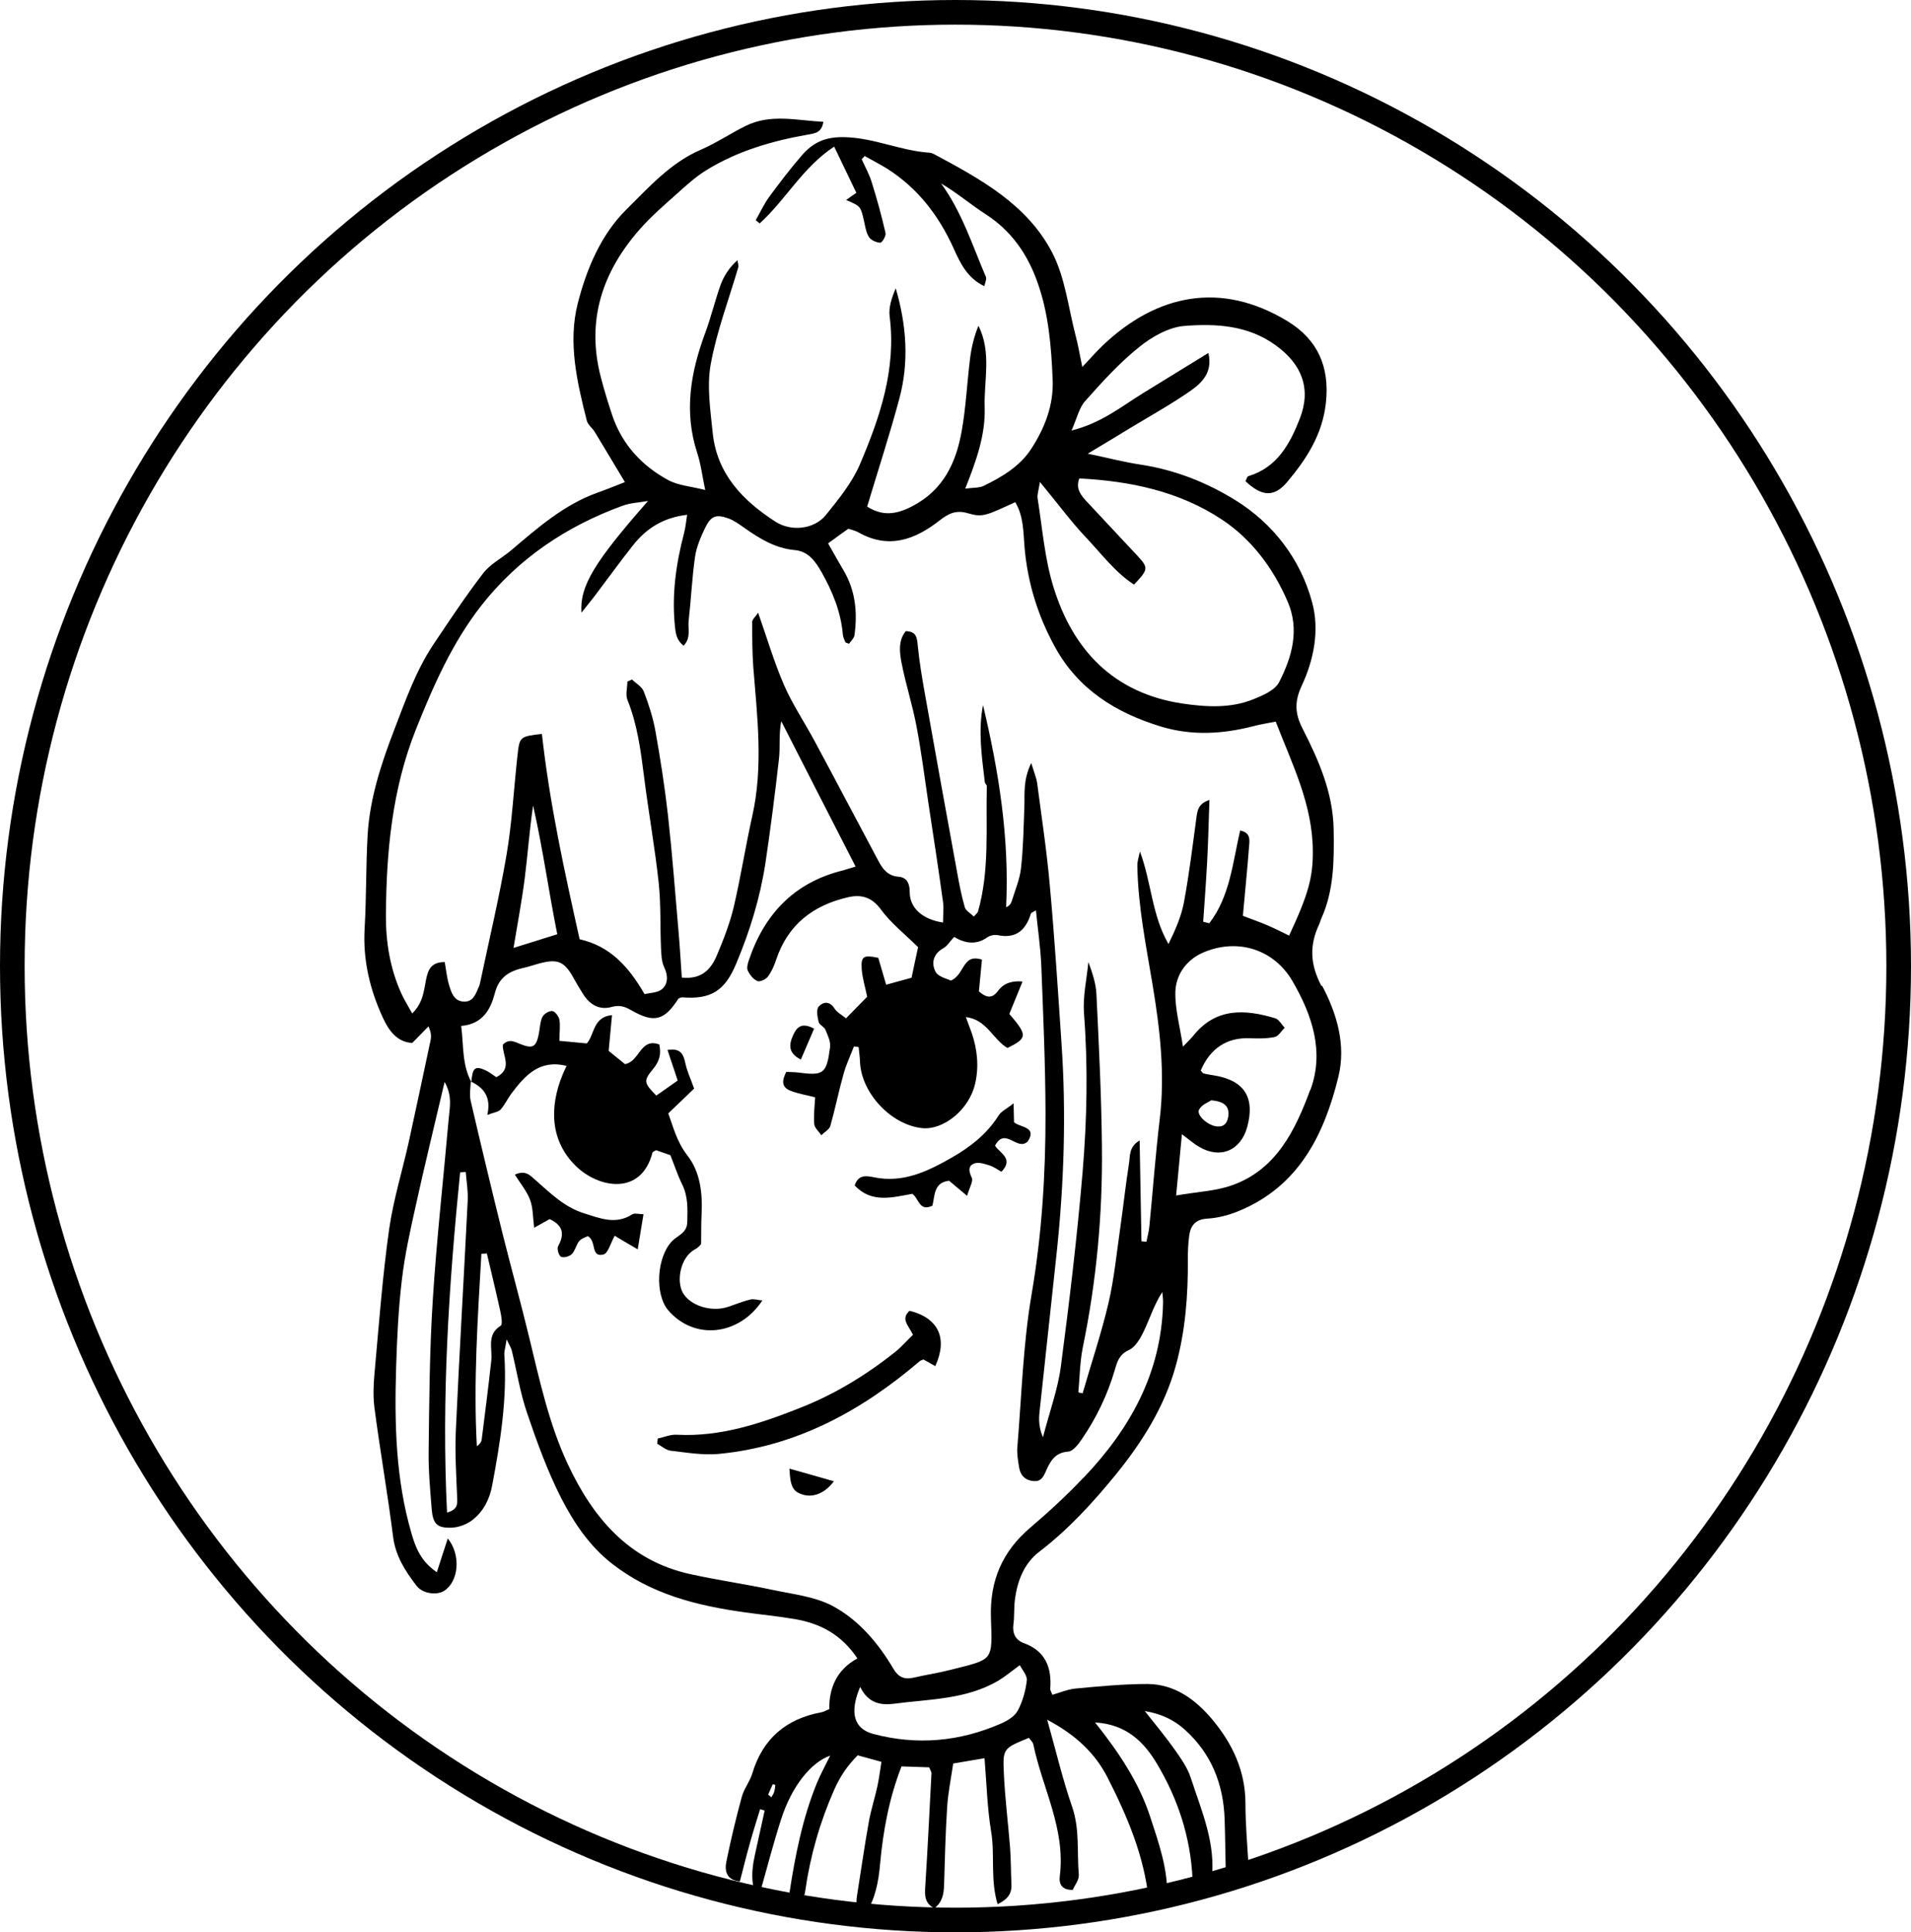
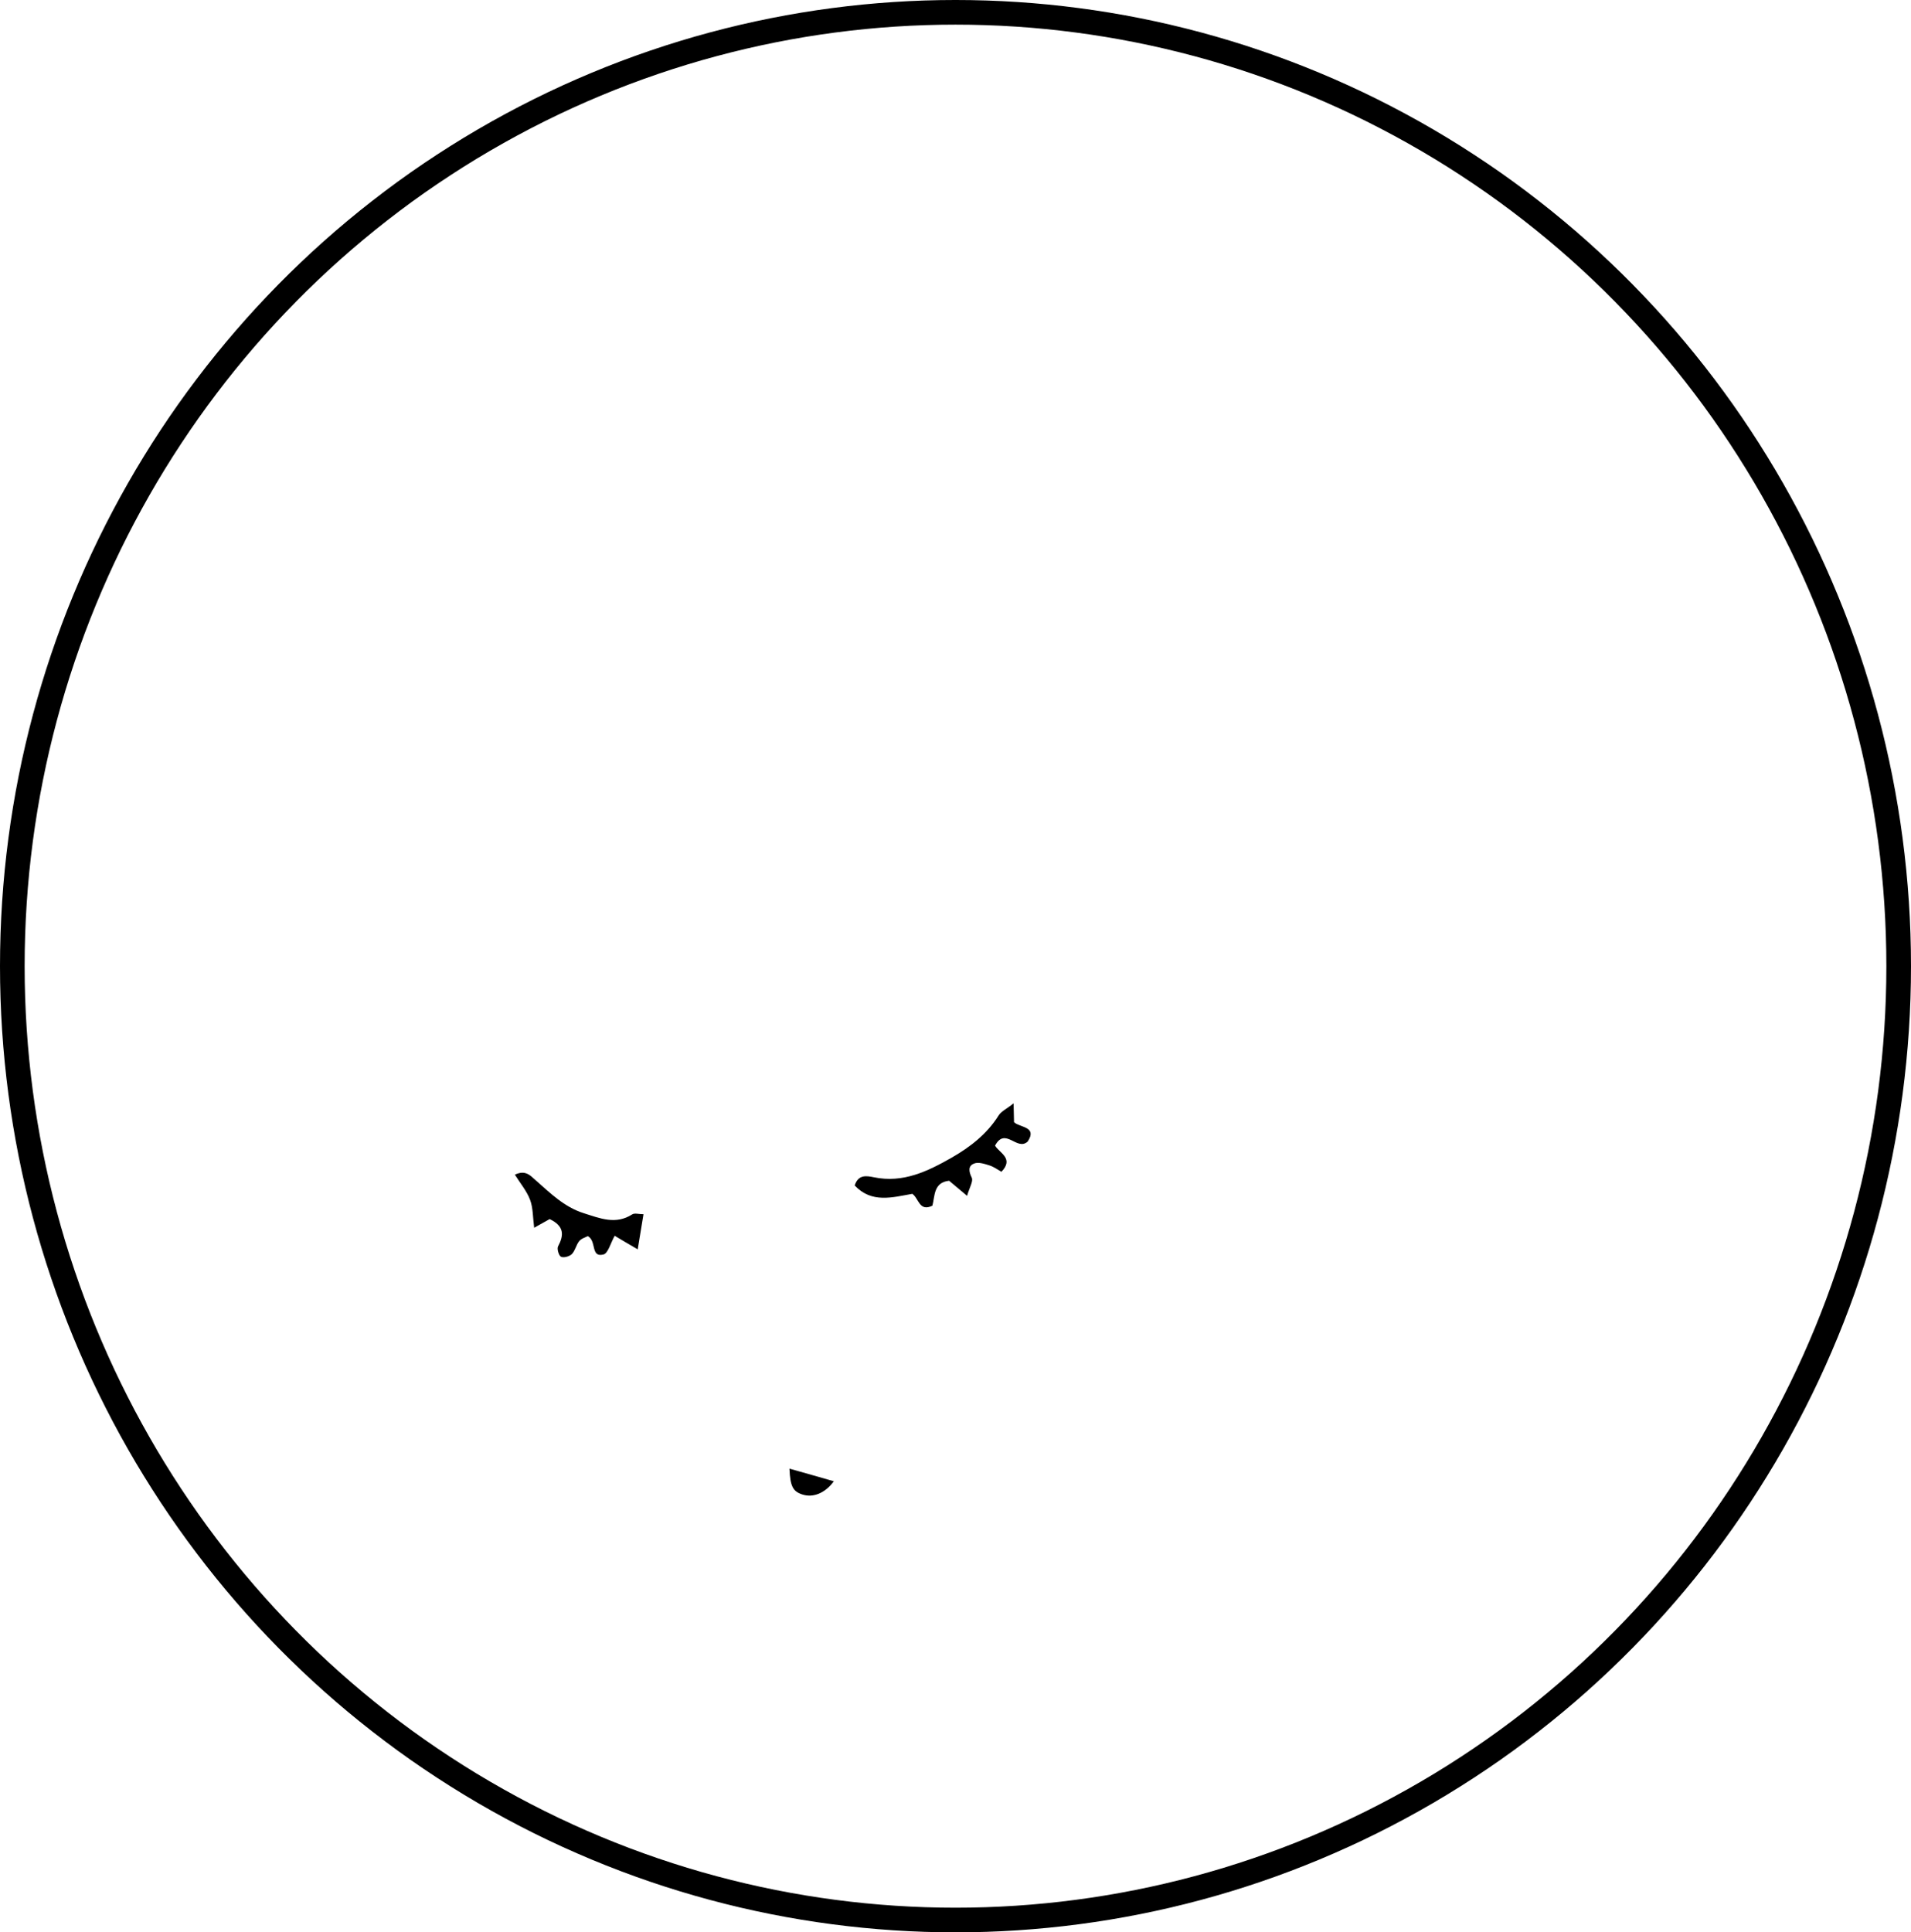
<svg xmlns="http://www.w3.org/2000/svg" id="Ebene_1" data-name="Ebene 1" viewBox="0 0 125.68 127.05">
  <defs>
    <style> .cls-1 { fill: none; stroke: #000; stroke-miterlimit: 10; stroke-width: 1.62px; } .cls-2 { stroke-width: 0px; } </style>
  </defs>
  <g>
-     <path class="cls-2" d="M86.91,64.84c-.76-1.44-.8-2.69-.15-4.07.06-.13.09-.27.15-.4.83-1.86.83-3.83.8-5.82-.04-2.43-.99-4.58-2.06-6.67-.5-.99-.51-1.77-.05-2.77.82-1.74,1.19-3.71.69-5.52-.77-2.84-2.56-5.16-5.04-6.7-1.89-1.17-3.99-2-6.24-2.34-1.06-.16-2.1-.43-3.47-.72,1.19-.71,2.06-1.24,2.93-1.77,1.28-.77,2.59-1.5,3.81-2.35.78-.54,1.49-1.24,1.19-2.5-1.5.92-2.91,1.79-4.31,2.65-1.41.87-2.71,1.95-4.69,2.45.36-.81.5-1.5.9-1.94,1.11-1.25,2.25-2.51,3.55-3.55.84-.68,1.95-1.31,2.98-1.39,2.07-.16,4.19-.05,6.02,1.29,1.69,1.23,2.33,2.83,1.57,4.79-.65,1.67-1.49,3.23-3.39,3.8-.09.03-.13.22-.19.33,1.06,1,1.87,1.08,2.73.07,1.27-1.51,2.33-3.12,2.56-5.22.26-2.4-.56-4.18-2.54-5.38-4.36-2.64-8.57-1.77-12.11,1.58-.43.41-.82.86-1.37,1.44-.18-.84-.28-1.48-.45-2.1-.47-1.81-.68-3.77-1.52-5.4-1.66-3.21-4.77-4.88-7.81-6.51-.08-.04-.18-.07-.27-.08-1.88-.12-3.6-.96-5.54-1.02-1.31-.04-2.11.34-2.86,1.2-.76.88-1.47,1.81-2.16,2.75-.34.47-.58,1.01-.87,1.51l.26.21c1.7-1.53,2.82-3.68,4.9-5.05.51,1.07.99,2.06,1.46,3.04-.28.19-.45.31-.67.47.95.41.95.41,1.17,1.37.08.37.14.77.33,1.07.14.21.49.36.75.37.11,0,.38-.45.34-.63-.26-1.14-.57-2.26-.92-3.38-.16-.51-.43-.99-.65-1.48.07-.07.14-.14.2-.21.51.29,1.03.55,1.52.86,1.99,1.28,3.36,3.07,4.33,5.22.43.96.9,1.95,2.02,2.48.05-.26.16-.47.1-.61-.89-2.08-1.58-4.27-2.95-6.15,1.05.62,1.95,1.39,2.94,2.03,1.69,1.09,2.76,2.64,3.41,4.5.73,2.05.9,4.21.99,6.37.07,1.68-.51,3.15-1.38,4.51-.76,1.19-1.93,1.88-3.16,2.48-.29.14-.68.11-1.21.18.73-1.84,1.33-3.51,1.28-5.33-.06-1.79.47-3.62-.41-5.38-.29.71-.46,1.42-.55,2.14-.2,1.59-.27,3.2-.55,4.77-.37,2.1-1.21,3.9-3.26,4.96-1.07.56-1.97.65-2.96.02.72-2.4,1.48-4.72,2.11-7.07.66-2.43.48-4.86-.23-7.28-.26.61-.48,1.25-.4,1.85.44,3.47-.64,6.63-1.95,9.71-.52,1.22-1.41,2.31-2.25,3.35-.77.95-2.29,1.09-3.3.44-2.16-1.39-3.87-3.15-4.14-5.87-.15-1.49-.39-3.04-.13-4.48.39-2.16,1.19-4.25,1.81-6.37.04-.14-.03-.32-.05-.48-.54.48-.88,1.02-1.1,1.6-.38,1.06-.64,2.16-1.03,3.21-.95,2.57-1.4,5.15-.52,7.85.24.72.33,1.5.53,2.45-.93-.24-1.76-.29-2.43-.65-1.73-.94-3.03-2.33-3.68-4.25-.28-.84-.54-1.68-.76-2.54-.97-3.73.12-6.93,2.58-9.72.74-.84,1.59-1.57,2.43-2.32.62-.56,1.25-1.13,1.95-1.56,2.05-1.26,4.33-1.92,6.67-2.33.47-.08.9-.13,1.01-.84-1.76-.09-3.48-.55-5.13.28-.99.49-1.92,1.12-2.94,1.56-1.99.86-3.41,2.47-4.88,3.92-1.67,1.65-2.62,3.9-3.2,6.17-.66,2.58-.05,5.18.59,7.71.07.29.39.51.55.79.66,1.09,1.32,2.19,1.96,3.26-.69.27-1.25.5-1.82.7-2.2.79-3.92,2.31-5.67,3.79-.6.51-1.36.89-1.83,1.5-1.16,1.51-2.22,3.11-3.28,4.69-1.14,1.71-1.82,3.65-2.55,5.55-.86,2.23-1.62,4.52-1.77,6.93-.12,2.06-.08,4.14-.2,6.2-.12,2.08.35,4.01,1.2,5.86.4.87.94,1.6,1.93,1.66.4-.41.74-.75,1.07-1.09.19.41.19.68.13.95-.47,2.21-.94,4.42-1.42,6.62-.43,1.93-1.02,3.83-1.3,5.78-.42,2.99-.65,6-.92,9.01-.08.88-.16,1.79-.05,2.67.37,2.84.87,5.66,1.23,8.51.16,1.29.81,2.29,1.56,3.26.39.5,1.31.62,1.79.32.96-.6,1.14-2.35.25-3.45-.24.74-.46,1.4-.72,2.22-1.05-.71-1.4-1.62-1.67-2.56-1.04-3.56-1.12-7.22-1.01-10.89.06-1.93.15-3.86.38-5.78.19-1.63.55-3.25.91-4.86.58-2.65,1.23-5.28,1.9-8.15.53.95.33,1.7.27,2.42-.35,3.99-.8,7.96-1.05,11.96-.21,3.29-.23,6.59-.27,9.89-.02,1.27.1,2.54.2,3.81.08.98.35,1.27,1.32,1.23.47-.02,1-.22,1.37-.51.71-.56,1.12-1.35,1.29-2.27.53-2.83.99-5.66.8-8.56-.02-.25.07-.5.15-1.04.2.42.3.57.34.74.33,1.36.55,2.77,1,4.09.65,1.91,1.34,3.82,2.25,5.61.83,1.61,1.84,3.13,3.33,4.3,2.58,2.02,5.57,2.76,8.69,3.2,1.11.16,2.23.26,3.33.45,1.66.28,3.07,1,4.13,2.59-1.36.73-1.87,1.95-1.85,3.33-.26.11-.39.19-.52.21-2.32.43-3.86,1.73-4.55,4.04-.16.53-.55,1-.69,1.54-.38,1.4-.72,2.82-1.01,4.24-.13.64.03,1.22.89,1.3.22-.85.42-1.67.65-2.48.21-.76.45-1.52.68-2.27l.3.09c-.21.95-.42,1.91-.63,2.86q-.46,2.01.23,2.88c.5-1.76.94-3.48,1.48-5.16.68-2.13,1.94-3.74,3.23-4.19-.32.65-.63,1.21-.87,1.79-.95,2.32-1.43,4.77-1.81,7.24-.07.48,0,.84.69.99.12-.38.3-.75.35-1.14.33-2.3.96-4.5,1.9-6.63.39-.88.88-1.61,1.55-2.27.53.15,1.01.28,1.56.43-.1.61-.16,1.12-.27,1.62-.17.78-.42,1.54-.56,2.32-.29,1.62-.52,3.26-.78,4.88-.08.51-.04.92.59,1.13.64-1,.83-2.11.93-3.23.2-2.17.58-4.29,1.41-6.42.62.02,1.25.04,1.82.06.09.22.15.3.15.38-.13,2.49-.25,4.98-.41,7.47-.04.6-.03,1.09.6,1.42.54-.42.62-.96.64-1.54.05-1.7.09-3.4.2-5.09.06-.97.26-1.93.4-2.89.76-.13,1.34-.23,2.06-.35.14,1.71.18,3.31.44,4.86.25,1.53-.07,3.13.42,4.74.71-.34.94-.74.91-1.32-.04-.8-.03-1.6-.09-2.4-.13-1.64-.34-3.27-.41-4.91-.08-1.62-.02-1.62,1.65-2.31.09.14.26.27.29.44.6,2.88,2.13,5.56,1.74,8.65-.07.53.14.92.85.91.14-.32.43-.67.4-1-.13-1.49.07-2.99-.44-4.47-.62-1.78-1.05-3.63-1.64-5.72,1.85.98,3.13,2.17,3.96,3.78,1.3,2.55,2.42,5.17,2.72,8.07.4-.06.81-.1,1.21-.14.07-1.86-.55-3.6-1.11-5.31-.73-2.25-2.04-4.22-3.63-6.22,2.06.12,3.21,1.28,4.06,2.7,1.39,2.32,2.22,4.85,2.35,7.59.01.21,0,.46.02.69.41-.18.82-.35,1.23-.51,0-.03,0-.06,0-.09.31-2.39-.65-4.54-1.36-6.72-.21-.66-.63-1.26-1.03-1.83-.59-.84-1.25-1.63-2-2.58,1.12.19,1.93.59,2.64,1.23,1.74,1.57,2.53,3.57,2.61,5.88.04,1.24.05,2.49.08,3.73.5-.19,1-.37,1.5-.55-.08-1.4-.21-2.79-.21-4.19,0-2.16-.85-3.94-2.16-5.52-1.1-1.32-2.48-2.35-4.28-2.36-1.58,0-3.16.15-4.74.3-.52.05-1.02.27-1.52.41-.08-.21-.14-.3-.14-.38.11-1.41-.31-2.5-1.74-3.02-.54-.2-.76-.63-.68-1.24.07-.51.03-1.04.09-1.55.15-1.26.6-2.44,1.59-3.2,1.95-1.49,3.58-3.28,5.11-5.16,1.71-2.12,3.15-4.41,3.89-7.09.63-2.29.81-4.63.79-7,0-.51.02-1.03.09-1.54.09-.67.4-1.08,1.18-1.13.68-.04,1.39-.22,2.03-.48,3.95-1.6,5.65-4.97,6.6-8.84.52-2.12-.11-4.18-1.07-6ZM50.91,117.84c-.04.12-.12.23-.18.34-.07-.06-.14-.12-.21-.18l.3-.68c.06.02.12.04.17.05-.02.16-.03.32-.08.47ZM68.4,31.7c1.14,1.38,2.02,2.58,3.03,3.65,1.01,1.06,1.9,2.28,3.15,3.09.95-1,.96-1.1.23-1.89-1.1-1.19-2.22-2.36-3.32-3.55-.38-.41-.77-.85-.51-1.54,3.33.17,6.58.84,9.39,2.71,1.95,1.29,3.38,3.21,4.32,5.4.79,1.84.28,3.64-.57,5.29-.27.53-1.07.87-1.69,1.12-1.51.61-3.11.51-4.68.28-4.48-.68-7.19-3.48-8.48-7.7-.57-1.86-.72-3.85-1.03-5.79-.04-.25.07-.53.15-1.07ZM30.07,98.55c.02.43-.03.72-.67.91-.37-7.55.12-14.96.86-22.37.12,0,.25-.02.37-.03.05.63.16,1.26.13,1.88-.25,5.03-.55,10.06-.78,15.1-.07,1.5.03,3.01.09,4.51ZM32.93,87.17c-.95.6-.53,1.5-.62,2.3-.19,1.73-.41,3.45-.63,5.18-.02.16-.12.31-.32.45-.23-4.24.06-8.45.3-12.66.12,0,.24-.01.36-.02.3,1.28.61,2.55.89,3.83.07.31.15.84.02.92ZM67.07,109.49c.16.32.5.68.46,1.01-.08.68-.27,1.37-.59,1.97-.2.38-.67.67-1.08.85-2.73,1.2-5.56,1.46-8.44.69-1.26-.34-1.57-1.39-.85-3.09.52,1.07,1.34,1.22,2.21,1.11,2.33-.31,4.75-.27,6.88-1.52.45-.27.85-.61,1.41-1.02ZM71.24,97.18c-1.09,1.15-2.26,2.23-3.47,3.26-1.84,1.56-2.68,3.48-2.6,5.93.1,2.9.18,2.71-2.66,3.43-.81.21-1.64.33-2.46.52-.58.13-.97-.05-1.28-.57-1.01-1.71-2.3-3.24-4.03-4.16-1.16-.61-2.57-.76-3.89-1.04-1.82-.39-3.67-.65-5.48-1.05-4-.89-6.37-3.68-8.03-7.23-1.24-2.65-1.85-5.51-2.54-8.34-.55-2.28-1.18-4.54-1.75-6.82-.72-2.91-1.42-5.82-2.1-8.75-.09-.4,0-.84.01-1.26l.04.05c-.63-1.16-.5-2.43-.67-3.69,1.43-.12,1.94-1.11,2.21-2.14.28-1.1.99-1.48,1.94-1.69.36-.08.71-.21,1.07-.3,1.17-.3,1.6-.08,2.21,1.05.18.33.38.65.58.97.44.71,1.08,1.09,1.89.86.51-.14.86-.03,1.29.22,1.5.86,2.17.68,3.1-.77.08-.03.17-.09.26-.08,1.87.15,2.79-.43,3.53-2.2.9-2.13,1.58-4.34,1.93-6.63.34-2.28.63-4.56.89-6.85.09-.78-.02-1.59.15-2.48,1.61,3.16,3.23,6.32,4.89,9.56-.25.07-.53.17-.82.25-3.18.78-5.17,2.84-6.2,5.91-.07.22-.16.5-.07.68.13.28.36.57.63.69.17.07.55-.11.69-.29.24-.32.41-.71.54-1.1.77-2.32,2.43-3.59,4.72-4.12.86-.2,1.57-.03,2.18.81.65.89,1.56,1.6,2.44,2.47-.12.56-.27,1.23-.43,2.01-.47.13-.99.27-1.67.46-.19-.63-.35-1.2-.52-1.77-.96-.2-1.14-.11-1.09.72.04.6.23,1.19.36,1.84-.44.45-.89.91-1.39,1.42-.29-.24-.6-.39-.76-.65-.33-.52-.77-.43-1.04-.12-.17.19-.08.68,0,1.01.05.2.37.31.45.52.15.36.35.78.3,1.14-.23,1.77-.42,1.88-2.14,1.66-.23-.03-.46-.02-.74-.04-.26.53-.37,1,.3,1.25.47.18.98.27,1.6.42-.03.57-.11,1.17-.06,1.76.02.26.31.5.47.74.2-.21.52-.38.59-.62.32-1.13.55-2.29.87-3.42.17-.61.45-1.2.68-1.8.1.01.21.03.31.04.03.33.08.66.09.99.1,2.06,2.06,4.13,4.09,4.34,1.42.14,3.09-1.23,3.48-2.91.26-1.13.15-2.25-.22-3.34-.11-.31-.23-.61-.39-1.05,1.38.15,1.79,1.49,2.74,2.03,1.31-.65,1.33-.83.12-2.24.26-.64.55-1.34.87-2.13-.67-.06-1.22.09-1.61.61-.37.5-.73.5-1.26.04.06-.65.13-1.38.2-2.09-1.31-.42-1.11.99-2.05,1.38-.22-.12-.82-.24-1-.58-.29-.55-.17-1.17.51-1.55.27-.15.44-.46.71-.74.71.42,1.44.55,2.19.02.17-.12.46-.18.67-.14,1.21.25,1.85-.32,2.19-1.42.02-.06.14-.09.33-.21.12,1.23.3,2.41.35,3.59.13,3.25.27,6.49.28,9.74.01,4-.24,7.98-.92,11.95-.56,3.28-.65,6.65-.93,9.98-.04.46.04.94.12,1.4.09.52.42.83.96.87.46.03.62-.25.79-.64.28-.64.59-1.24,1.47-1.3.32-.02.67-.48.9-.82.96-1.4,1.69-2.92,2.17-4.56.15-.53.29-1.01.93-1.3.43-.2.76-.78.99-1.27.39-.82.66-1.71,1.2-2.54.02.24.06.48.05.72-.1,4.59-2.17,8.28-5.23,11.49ZM33.77,62.34c.25-1.51.54-3.04.74-4.59.2-1.58.31-3.17.55-4.78.64,2.81,1.03,5.68,1.59,8.46-.96.3-1.87.59-2.88.9ZM76.84,62.06c-1.09-1.89-1.11-4.03-1.87-6.07-.06.31-.18.63-.17.94.04,2.64.57,5.22,1,7.81.49,2.94.83,5.88.47,8.87-.28,2.34-.45,4.69-.68,7.03-.03.34-.13.67-.19,1.01-.11-.01-.22-.02-.33-.03-.04-2.16-.08-4.32-.12-6.63-.72.42-.62,1.03-.7,1.52-.22,1.4-.37,2.8-.57,4.2-.24,1.66-.4,3.35-.78,4.98-.47,2-1.13,3.95-1.7,5.93-.09-.02-.19-.04-.28-.07.09-.98.1-1.98.29-2.94.9-4.36,1.31-8.76,1.26-13.2-.03-3.34-.2-6.68-.36-10.02-.03-.72-.27-1.43-.53-2.13-.11,1.12-.37,2.26-.29,3.36.27,3.49.2,6.97-.09,10.44-.36,4.27-.87,8.53-1.43,12.78-.19,1.48-.72,2.91-1.18,4.67-.35-.85-.25-1.41-.19-1.98.36-3.37.73-6.74,1.09-10.11.49-4.6.64-9.22.32-13.84-.23-3.43-.45-6.86-.76-10.28-.2-2.28-.54-4.54-.84-6.81-.05-.34-.19-.67-.39-1.32-.54,1.13-.42,2-.45,2.84-.05,1.36-.07,2.72-.22,4.07-.08.74-.39,1.45-.61,2.17-.05.17-.17.33-.37.4.22-4.59-.49-8.95-1.52-13.29-.33,1.71-.08,3.39.12,5.08.01.09.13.16.13.25-.07,2.76.19,5.54-.58,8.25-.02.08-.12.14-.27.33-.21-.21-.53-.38-.6-.62-.22-.76-.37-1.54-.51-2.33-.72-3.93-1.43-7.86-2.13-11.8-.18-1.01-.35-2.04-.45-3.06-.05-.51-.07-.94-.79-.96-.51.63-.41,1.41-.27,2.12.27,1.38.71,2.73.97,4.11.32,1.66.53,3.34.78,5.02.33,2.19.67,4.37.97,6.56.06.43,0,.89,0,1.35-1.35-.2-2.2-.96-2.19-2.01,0-.61-.23-.96-.73-1-.8-.06-1.11-.62-1.41-1.19-1.37-2.56-2.72-5.14-4.1-7.7-.66-1.24-1.46-2.42-2.02-3.7-.65-1.49-1.11-3.06-1.71-4.77-.19.28-.39.44-.39.6,0,.98,0,1.97.07,2.95.26,3.28.67,6.56-.07,9.84-.44,1.97-.75,3.97-1.21,5.94-.26,1.09-.67,2.15-1.11,3.19-.38.9-.98,1.61-2.31,1.47-.07-1.02-.13-2.06-.22-3.09-.22-2.53-.41-5.06-.69-7.58-.21-1.87-.5-3.72-.83-5.57-.16-.87-.44-1.74-.76-2.57-.12-.32-.51-.53-.78-.79-.1.05-.2.09-.3.14,0,.4-.13.85,0,1.19.66,1.63.88,3.35,1.1,5.08.29,2.32.71,4.63.96,6.96.15,1.4.09,2.82.15,4.23.02.45.03.95.22,1.34.26.55.24,1.08-.15,1.42-.29.25-.8.24-1.15.33-1.05-1.82-2.27-3.16-4.27-3.61-.99-4.44-1.97-8.88-2.48-13.5-1.46.17-1.47.17-1.61,1.45-.24,2.15-.35,4.33-.71,6.46-.48,2.83-1.15,5.62-1.74,8.43-.02.09-.04.19-.08.27-.21.47-.37,1.04-1.03.99-.63-.05-.79-.61-.94-1.1-.14-.47-.19-.98-.28-1.5-.92,0-1.1.53-1.23,1.16-.15.71-.17,1.49-.91,2.22-.27-.49-.5-.86-.69-1.26-.76-1.65-1.05-3.41-1.04-5.21.03-4.16.4-8.25,1.97-12.2,1.16-2.9,2.4-5.72,4.32-8.17,2.44-3.1,5.6-5.2,9.26-6.54.51-.19,1.08-.21,1.69-.32-3.53,4.02-4.5,5.59-4.38,7.35.35-.45.6-.75.84-1.06.85-1.12,1.67-2.26,2.54-3.36.87-1.1,1.96-1.83,3.57-2.02-.07.44-.1.83-.2,1.2-.53,2.02-.82,4.05-.6,6.15.05.48.11.9.57,1.26.5-.53.27-1.12.33-1.64.16-1.4.22-2.81.42-4.2.09-.64.36-1.27.64-1.86.39-.83.72-.97,1.56-.67.38.14.73.4,1.07.64,1,.7,2.03,1.33,3.28,1.44.91.08,1.37.75,1.77,1.45.72,1.27,1.27,2.61,1.4,4.09.01.18.1.35.17.52.01.03.08.04.24.1.12-.18.34-.37.36-.59.2-1.48.06-2.91-.72-4.23-.33-.56-.65-1.13-1.02-1.78.45-.33.85-.62,1.33-.96.17.06.45.11.69.25,1.96,1.1,3.69.47,5.29-.78.59-.46,1.09-.73,1.89-.49.97.29,1.21.14,3.11-.73.55.92.53,1.97.61,2.96.2,2.34.88,4.52,2,6.56,1.54,2.81,4.03,4.34,6.99,5.24,2.03.61,4.04.49,6.06-.03.45-.12.9-.19,1.47-.3,1.08,2.8,2.45,5.48,2.44,8.59,0,1.63-.28,2.75-1.56,5.48-.48-.23-.96-.48-1.46-.69-.51-.22-1.04-.4-1.58-.61.08-.85.16-1.72.24-2.6.06-.7.13-1.41.18-2.12.03-.38.02-.76-.6-.89-.49,2.11-.67,4.34-2.03,6.1l-.4-.1c.09-1.32.19-2.64.26-3.96.07-1.3.1-2.59.15-4.05-.72.24-.78.66-.85,1.12-.25,1.86-.48,3.73-.82,5.58-.17.94-.57,1.84-1.01,2.75ZM86.17,71.66c-.98,2.65-2.23,5.25-5.15,6.28-1.07.38-2.26.42-3.67.67.14-1.5.25-2.69.38-4.03.41.3.74.6,1.12.82,1.38.83,2.74.27,3.17-1.28.54-1.96-.19-3.09-2.19-3.41-.23-.04-.46-.07-.68-.13-.07-.02-.12-.13-.18-.19.61-1.45,1.73-2.18,3.2-2.12.55.02,1.12.03,1.66-.08.25-.05.44-.4.66-.61-.21-.22-.38-.56-.64-.63-1.98-.59-3.88-.7-5.36,1.14-.17.21-.36.39-.69.73-.2-1.33-.53-2.48-.5-3.61.04-1.17.77-2.13,1.86-2.59,2.22-.94,4.61-.22,5.84,1.89,1.28,2.2,2.12,4.63,1.18,7.16ZM78.86,72.96c.17-.33.64-.5.8-.61.91.08,1.2.43,1.12,1.05-.06.42-.25.7-.72.67-.58-.03-1.4-.73-1.2-1.11Z" />
-     <path class="cls-2" d="M31,71.16c.07-.92.23-1.09.87-.81.29.12.54.33.77.48,1.12-.57.38-1.45.43-2.14.42-.42.78-.18,1.17-.03.81.32,1.03.18,1.2-.7.07-.37.08-.77.23-1.09.1-.2.44-.41.65-.39.18.02.43.35.47.57.07.41,0,.84,0,1.39l1.8.17c.51-.54.39-1.75,1.66-1.86l-.22,2.35c.38.31.76.62,1.07.87.97-.15,1-1.76,2.26-1.29.14.64,0,1.11-.4,1.6-.67.81-.61.92.2,1.76.48-.34.95-.66,1.41-.99-.21-.62-.42-1.27-.67-2.01.94-.15,1.06.36,1.19.94.11.49.33.95.56,1.6-.48.46-1.04,1-1.7,1.63.32.86.55,1.86,1.26,2.77.85,1.09,1,2.49.93,3.88-.03.59-.02,1.18-.03,1.94-.03.03-.17.23-.37.33-.99.51-1.27,2.07-.84,2.86.48.87,1.89,1.31,2.99.94.48-.16.96-.36,1.45-.48.24-.06.51.04.8.06-1.56,2.35-4.5,2.62-6.19.65-.9-1.05-.77-3.5.26-4.56.37-.38.98-.52.99-1.25.02-.85.06-1.68-.34-2.48-.29-.58-.49-1.21-.77-1.91-.26-.09-.6-.21-.94-.33-.09.06-.22.1-.24.16-.73,2.85-3.54,2.36-5.06.86-1.61-1.59-1.77-3.76-.84-6.01.07-.17.15-.33.25-.55-1.78-.45-2.73.63-3.63,1.82-.25.34-.43.74-.71,1.05-.15.16-.45.19-.87.35.27-1.19-.25-1.81-1.11-2.21,0,0,.04.05.04.05Z" />
-     <path class="cls-2" d="M60.04,87.76c-.28-.59-.83-1.03-.22-1.57,1.89.47,2.53,1.8,1.69,3.64-.27-.15-.52-.29-.78-.44-.08.04-.18.06-.24.11-3.84,3.28-8.12,5.61-13.21,6.1-1.05.1-2.13-.09-3.18-.21-.31-.04-.59-.3-.88-.46.01-.11.03-.23.04-.34.42-.09.85-.28,1.26-.25,2.87.15,5.51-.74,8.11-1.77,2.26-.89,4.33-2.15,6.24-3.67.4-.32.73-.71,1.17-1.13Z" />
    <path class="cls-2" d="M63.6,78.63c-.57-.48-.88-.74-1.18-.99-1.04.11-.93,1.02-1.1,1.64-.87.42-.89-.49-1.32-.78-1.31.23-2.67.64-3.79-.55.23-.73.77-.64,1.26-.54,1.92.4,3.54-.39,5.12-1.29,1.22-.7,2.32-1.55,3.09-2.78.17-.27.53-.43.98-.79.01.58.02.88.03,1.24.38.36,1.55.28.9,1.27-.71.66-1.47-.99-2.15.27.28.48,1.27.84.42,1.72-.25-.14-.5-.33-.79-.42-.32-.1-.73-.24-1.01-.12-.4.16-.35.51-.15.93.11.23-.15.64-.31,1.2Z" />
    <path class="cls-2" d="M40.43,81.25c-.28.5-.44,1.17-.75,1.24-.85.21-.43-.88-1.02-1.21-.15.08-.42.15-.57.33-.2.25-.26.62-.48.85-.16.16-.53.26-.71.18-.15-.07-.28-.52-.2-.68.4-.75.41-1.34-.55-1.8-.21.12-.52.29-1.02.57-.09-.7-.07-1.31-.27-1.84-.22-.58-.65-1.09-1-1.65.69-.32.99.03,1.35.35.97.85,1.88,1.77,3.17,2.18,1.08.34,2.11.78,3.2.08.16-.1.44-.01.74-.01-.13.76-.24,1.43-.38,2.31-.62-.36-1.08-.63-1.51-.89Z" />
    <path class="cls-2" d="M51.92,96.57c1.06.3,1.99.56,2.92.83-.57.78-1.36,1.1-2.07.87-.62-.2-.8-.53-.85-1.69Z" />
-     <path class="cls-2" d="M53.54,67.64c-.3.71-.58,1.36-.87,2.03-.86-.43-.78-1-.51-1.6.23-.51.55-.88,1.38-.43Z" />
  </g>
  <ellipse class="cls-1" cx="62.84" cy="63.53" rx="62.03" ry="62.72" />
</svg>